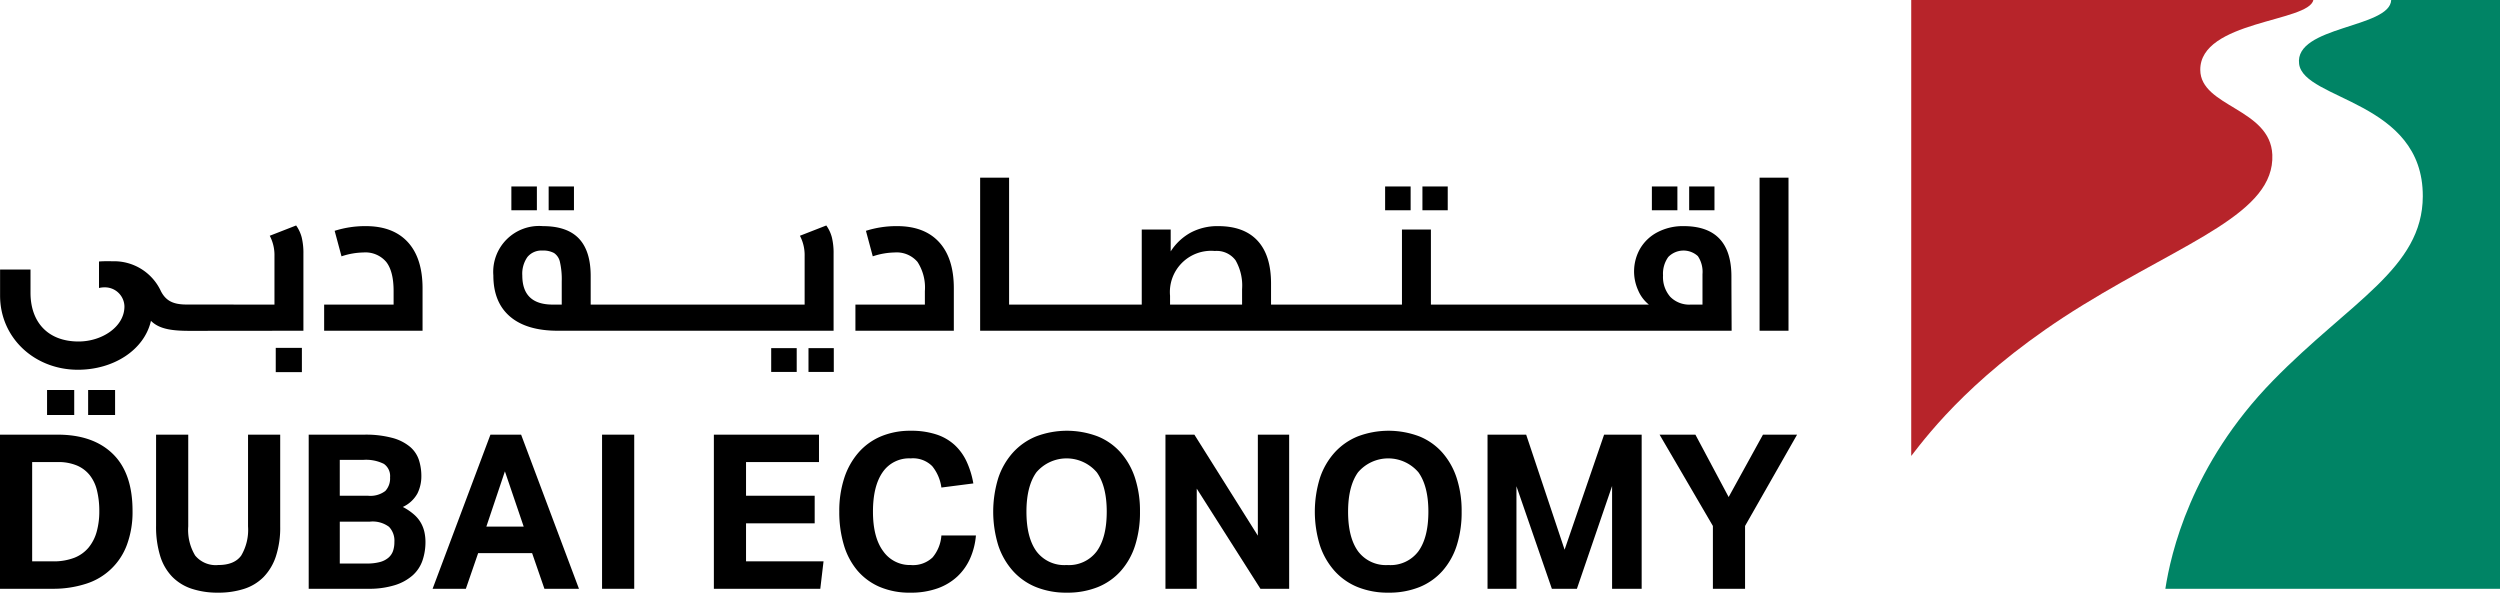
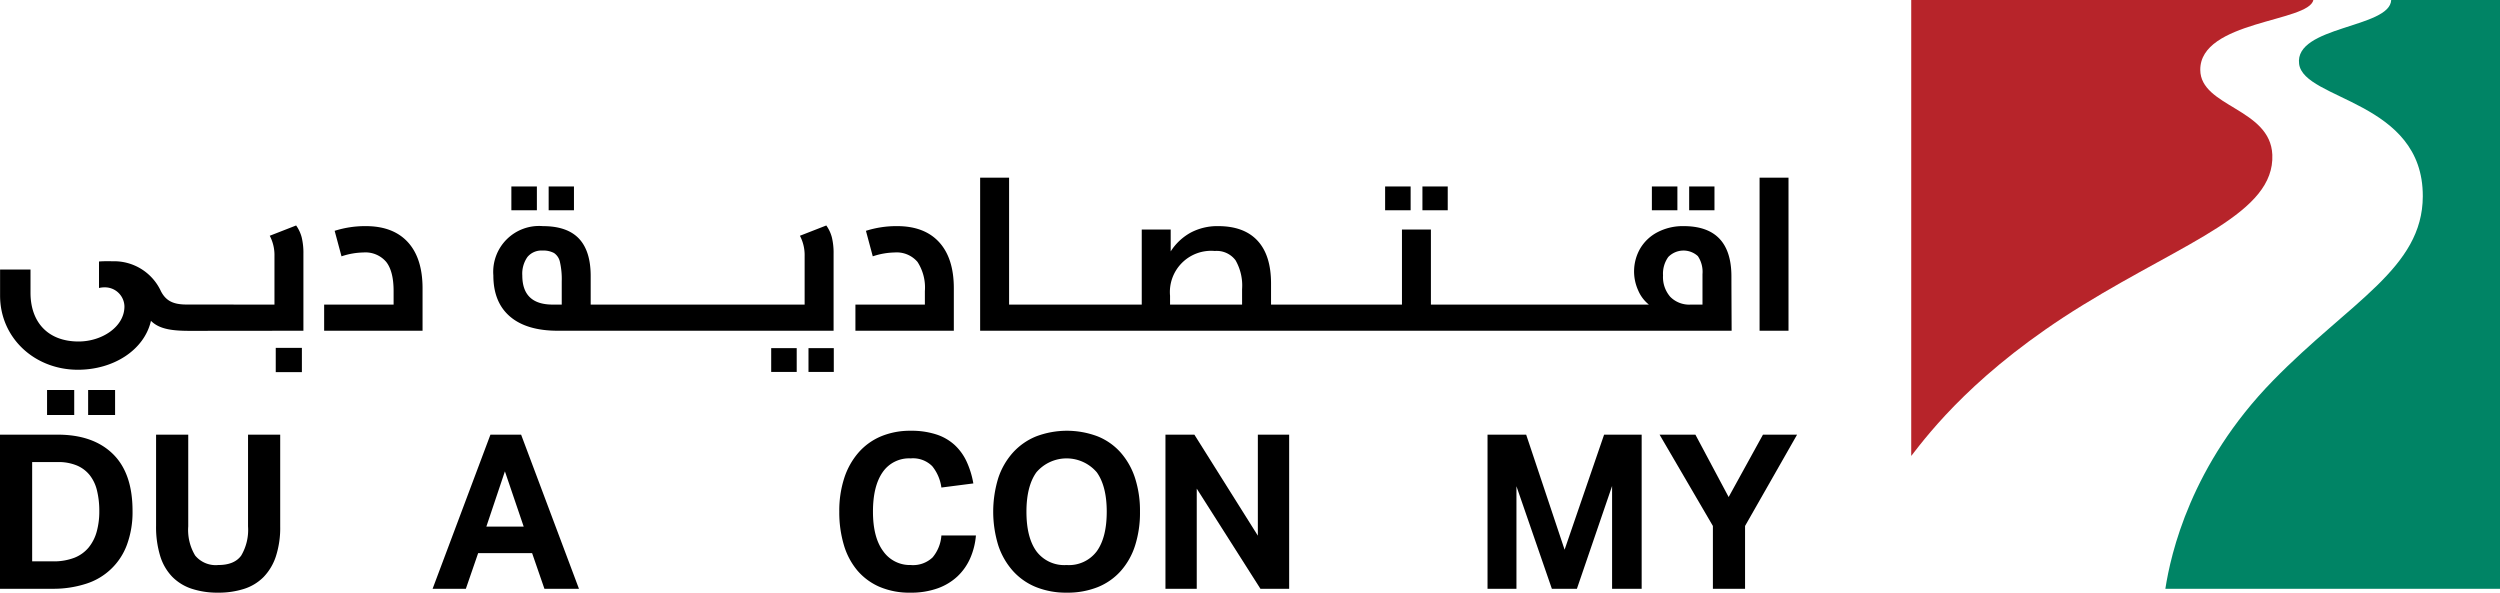
<svg xmlns="http://www.w3.org/2000/svg" viewBox="0 0 449.999 106.679">
  <defs>
    <style>.a{fill:#008465;}.b{fill:#b7242a;}</style>
  </defs>
  <path class="a" d="M481,202.661V308.639H420.765c.968-6.241,4.552-22.31,19.397-37.494,13.922-14.24,26.897-20.205,26.942-33.147.057-17.256-21.422-17.256-22.265-23.836-.87-6.835,16.372-6.428,16.577-11.5H481Z" transform="translate(-31.001 -202.661)" />
  <path class="b" d="M447.4,202.661H375.021v82.07c3.251-4.198,11.79-15.425,30.923-27.18,18.774-11.532,34.513-16.591,34.074-27.037-.35-8.364-12.936-8.599-12.969-15.276-.041-8.856,19.555-8.61,20.351-12.577" transform="translate(-31.001 -202.661)" />
  <polygon points="308.32 94.672 298.723 78.238 305.172 78.238 311.155 89.467 317.334 78.238 323.474 78.238 314.11 94.672 314.11 105.978 308.32 105.978 308.32 94.672" />
  <polygon points="267.755 78.236 274.709 78.236 281.627 98.946 288.738 78.236 295.499 78.236 295.499 105.98 290.175 105.98 290.175 87.482 283.842 105.98 279.335 105.98 272.96 87.521 272.96 105.98 267.755 105.98 267.755 78.236" />
-   <path d="M280.921,309.339a14.442,14.442,0,0,1-5.555-1.01,11.254,11.254,0,0,1-4.157-2.916,13.068,13.068,0,0,1-2.625-4.584,20.556,20.556,0,0,1,0-12.123,12.946,12.946,0,0,1,2.643-4.584,11.449,11.449,0,0,1,4.178-2.913,15.656,15.656,0,0,1,11.075,0,11.097,11.097,0,0,1,4.136,2.913,13.021,13.021,0,0,1,2.586,4.584,19.16,19.16,0,0,1,.894,6.06,19.544,19.544,0,0,1-.876,6.063,12.72,12.72,0,0,1-2.565,4.584,11.104,11.104,0,0,1-4.136,2.916,14.573,14.573,0,0,1-5.598,1.01m-.039-4.973a6.251,6.251,0,0,0,5.439-2.485q1.786-2.49,1.787-7.114,0-4.582-1.787-7.087a7.15,7.15,0,0,0-10.878,0q-1.786,2.503-1.787,7.087,0,4.628,1.787,7.114a6.255,6.255,0,0,0,5.439,2.485" transform="translate(-31.001 -202.661)" />
  <polygon points="209.782 78.236 214.987 78.236 226.412 96.419 226.412 78.236 232.048 78.236 232.048 105.98 226.878 105.98 215.414 87.952 215.414 105.98 209.782 105.98 209.782 78.236" />
  <path d="M223.026,309.339a14.442,14.442,0,0,1-5.555-1.01,11.254,11.254,0,0,1-4.157-2.916,13.021,13.021,0,0,1-2.625-4.584,20.621,20.621,0,0,1,0-12.123,12.946,12.946,0,0,1,2.643-4.584,11.449,11.449,0,0,1,4.178-2.913,15.648,15.648,0,0,1,11.072,0,11.084,11.084,0,0,1,4.139,2.913,13.067,13.067,0,0,1,2.586,4.584,19.163,19.163,0,0,1,.891,6.06,19.458,19.458,0,0,1-.873,6.063,12.72,12.72,0,0,1-2.565,4.584,11.104,11.104,0,0,1-4.136,2.916,14.576,14.576,0,0,1-5.598,1.01m-.039-4.973a6.251,6.251,0,0,0,5.439-2.485q1.786-2.49,1.787-7.114,0-4.582-1.787-7.087a7.15,7.15,0,0,0-10.878,0q-1.786,2.503-1.787,7.087,0,4.628,1.787,7.114a6.253,6.253,0,0,0,5.439,2.485" transform="translate(-31.001 -202.661)" />
  <path d="M206.668,299.042a12.911,12.911,0,0,1-1.03,4.101,10.047,10.047,0,0,1-2.292,3.263,10.258,10.258,0,0,1-3.575,2.156,14.189,14.189,0,0,1-4.914.778,13.68,13.68,0,0,1-5.537-1.048,10.934,10.934,0,0,1-4.005-2.954,12.733,12.733,0,0,1-2.426-4.605,20.577,20.577,0,0,1-.817-5.965,19.07,19.07,0,0,1,.894-6.06,13.161,13.161,0,0,1,2.565-4.584,11.081,11.081,0,0,1,4.041-2.916,13.544,13.544,0,0,1,5.362-1.01,14.384,14.384,0,0,1,4.602.662,9.002,9.002,0,0,1,3.305,1.903,9.496,9.496,0,0,1,2.156,2.993,15.805,15.805,0,0,1,1.205,3.922l-5.751.739a7.748,7.748,0,0,0-1.651-3.848,4.881,4.881,0,0,0-3.866-1.398,5.769,5.769,0,0,0-5.071,2.506q-1.732,2.508-1.728,7.09,0,4.627,1.844,7.114a5.862,5.862,0,0,0,4.955,2.485,5.092,5.092,0,0,0,3.943-1.381,6.914,6.914,0,0,0,1.574-3.943Z" transform="translate(-31.001 -202.661)" />
-   <polygon points="128.496 78.236 147.418 78.236 147.418 83.168 134.286 83.168 134.286 89.231 146.643 89.231 146.643 94.205 134.286 94.205 134.286 101.045 148.235 101.045 147.653 105.98 128.496 105.98 128.496 78.236" />
-   <rect x="108.37" y="78.238" width="5.79" height="27.744" />
  <path d="M119.28,280.897h5.52l10.413,27.744h-6.217l-2.215-6.413h-9.715l-2.212,6.413h-5.986Zm5.986,16.553-3.382-9.947-3.34,9.947Z" transform="translate(-31.001 -202.661)" />
-   <path d="M86.567,280.9h9.985a18.456,18.456,0,0,1,5.068.582,8.31,8.31,0,0,1,3.168,1.591,5.284,5.284,0,0,1,1.612,2.369,9.448,9.448,0,0,1,.445,2.954,6.934,6.934,0,0,1-.698,3.07,5.707,5.707,0,0,1-2.642,2.447,10.109,10.109,0,0,1,2.04,1.381,5.845,5.845,0,0,1,1.244,1.532,6.024,6.024,0,0,1,.621,1.672,8.342,8.342,0,0,1,.175,1.71,10.286,10.286,0,0,1-.523,3.302,6.368,6.368,0,0,1-1.749,2.684,8.723,8.723,0,0,1-3.207,1.784,15.585,15.585,0,0,1-4.896.662H86.567Zm10.644,10.991a4.427,4.427,0,0,0,3.147-.855,3.304,3.304,0,0,0,.855-2.447,2.667,2.667,0,0,0-1.108-2.426,7.195,7.195,0,0,0-3.75-.722H92.16v6.449h5.051Zm-.193,12.203a8.764,8.764,0,0,0,2.39-.273,3.849,3.849,0,0,0,1.535-.796,2.825,2.825,0,0,0,.814-1.223,4.999,4.999,0,0,0,.235-1.594,3.604,3.604,0,0,0-.971-2.72,4.913,4.913,0,0,0-3.42-.932H92.162v7.538Z" transform="translate(-31.001 -202.661)" />
  <path d="M59.094,280.897h5.79v16.514a8.931,8.931,0,0,0,1.244,5.243,4.793,4.793,0,0,0,4.157,1.71q2.913,0,4.139-1.71a9.084,9.084,0,0,0,1.223-5.243V280.897h5.79v16.514a16.631,16.631,0,0,1-.778,5.398,9.678,9.678,0,0,1-2.215,3.715,8.636,8.636,0,0,1-3.516,2.135,15.012,15.012,0,0,1-4.682.68,14.772,14.772,0,0,1-4.721-.698,8.762,8.762,0,0,1-3.515-2.156,9.279,9.279,0,0,1-2.176-3.75,17.807,17.807,0,0,1-.739-5.44V280.897Z" transform="translate(-31.001 -202.661)" />
  <path d="M31.001,280.899H41.375q6.373,0,9.926,3.456,3.558,3.46,3.557,10.258a16.951,16.951,0,0,1-.992,6.06,11.5,11.5,0,0,1-7.402,7.072,19.07,19.07,0,0,1-6.06.894H31.001Zm9.519,22.806a10.326,10.326,0,0,0,3.848-.641,6.365,6.365,0,0,0,2.583-1.844,7.754,7.754,0,0,0,1.455-2.856,13.607,13.607,0,0,0,.469-3.711,15.293,15.293,0,0,0-.41-3.673,7.152,7.152,0,0,0-1.301-2.776,5.919,5.919,0,0,0-2.313-1.749,8.623,8.623,0,0,0-3.477-.623H36.79V303.706h3.73Z" transform="translate(-31.001 -202.661)" />
  <path d="M85.306,245.388a11.907,11.907,0,0,1,.309,2.951v13.854l-20.398.021c-3.168,0-5.517-.276-7.043-1.802-1.214,5.282-6.77,8.804-13.147,8.804-7.827,0-14.011-5.751-14.011-13.343v-4.697h5.478v4.189c0,5.243,3.094,8.765,8.649,8.765,4.225,0,8.257-2.66,8.257-6.301a3.514,3.514,0,0,0-3.637-3.444,3.793,3.793,0,0,0-.941.119V249.73a21.782,21.782,0,0,1,2.387-.039,9.282,9.282,0,0,1,8.765,5.401c.938,1.799,2.31,2.384,4.659,2.384l15.772.012v-8.723a7.496,7.496,0,0,0-.849-3.667l4.748-1.853a6.53,6.53,0,0,1,1.002,2.143m-4.671,24.255h4.706v-4.362H80.635Zm16.197-26.28a18.121,18.121,0,0,0-5.594.846l1.235,4.593a12.971,12.971,0,0,1,3.937-.695,4.901,4.901,0,0,1,4.109,1.698q1.332,1.696,1.33,5.249v2.432H89.347v4.706h17.714v-7.64q0-5.406-2.642-8.299-2.647-2.892-7.587-2.89m30.808-7.141h-4.593v4.284h4.593Zm6.674,0h-4.555v4.284h4.555Zm42.215,33.383h4.555v-4.284h-4.555Zm-6.713,0h4.593v-4.284h-4.593Zm-38.397-7.411q-5.634,0-8.625-2.565-2.988-2.565-2.99-7.39a8.257,8.257,0,0,1,8.916-8.875q4.361,0,6.482,2.236,2.124,2.24,2.123,6.755v5.134h38.51v-8.723a7.496,7.496,0,0,0-.849-3.667l4.748-1.853a6.49,6.49,0,0,1,1.004,2.144,11.907,11.907,0,0,1,.309,2.951v13.854H131.419Zm.695-8.875a13.971,13.971,0,0,0-.327-3.513,2.58,2.58,0,0,0-1.06-1.6,4.047,4.047,0,0,0-2.087-.445,3.252,3.252,0,0,0-2.699,1.158,5.205,5.205,0,0,0-.926,3.32q0,5.252,5.481,5.249h1.618Zm60.348-9.956a18.107,18.107,0,0,0-5.594.846l1.232,4.593a12.971,12.971,0,0,1,3.937-.695,4.91,4.91,0,0,1,4.112,1.698,8.481,8.481,0,0,1,1.33,5.249v2.432H184.976v4.706H202.69v-7.64q0-5.406-2.645-8.299-2.642-2.892-7.583-2.89m99.131-7.141h-4.555v4.284h4.555Zm-6.678,0h-4.593v4.284h4.593Zm54.691,0h-4.555v4.284h4.555Zm3.088,25.972H207.426V234.64h5.211v22.848h23.878v-13.51h5.211v3.937a9.932,9.932,0,0,1,3.625-3.397,10.223,10.223,0,0,1,4.902-1.155q4.673,0,7.102,2.622,2.432,2.628,2.432,7.681v3.821h23.566v-13.51h5.211v13.51h39.234a6.534,6.534,0,0,1-1.93-2.568,8.269,8.269,0,0,1,.366-7.524,7.778,7.778,0,0,1,3.147-2.954,9.856,9.856,0,0,1,4.67-1.078q8.604,0,8.605,9.068c0,1.621.038,9.763.038,9.763m-88.118-7.486a9.144,9.144,0,0,0-1.176-5.193,4.234,4.234,0,0,0-3.726-1.678,7.42,7.42,0,0,0-8.064,8.067v1.583h12.966Zm82.872-2.701a5.067,5.067,0,0,0-.831-3.242,3.826,3.826,0,0,0-5.327.154,5.139,5.139,0,0,0-.944,3.32,5.392,5.392,0,0,0,1.312,3.86,4.795,4.795,0,0,0,3.664,1.39h2.126v-5.482Zm-4.516-15.785h-4.593v4.284h4.593Zm14.792,25.972h5.208V234.64h-5.208ZM39.471,277.357h4.89v-4.501h-4.89Zm7.393,0h4.852v-4.501H46.864Z" transform="translate(-31.001 -202.661)" />
</svg>